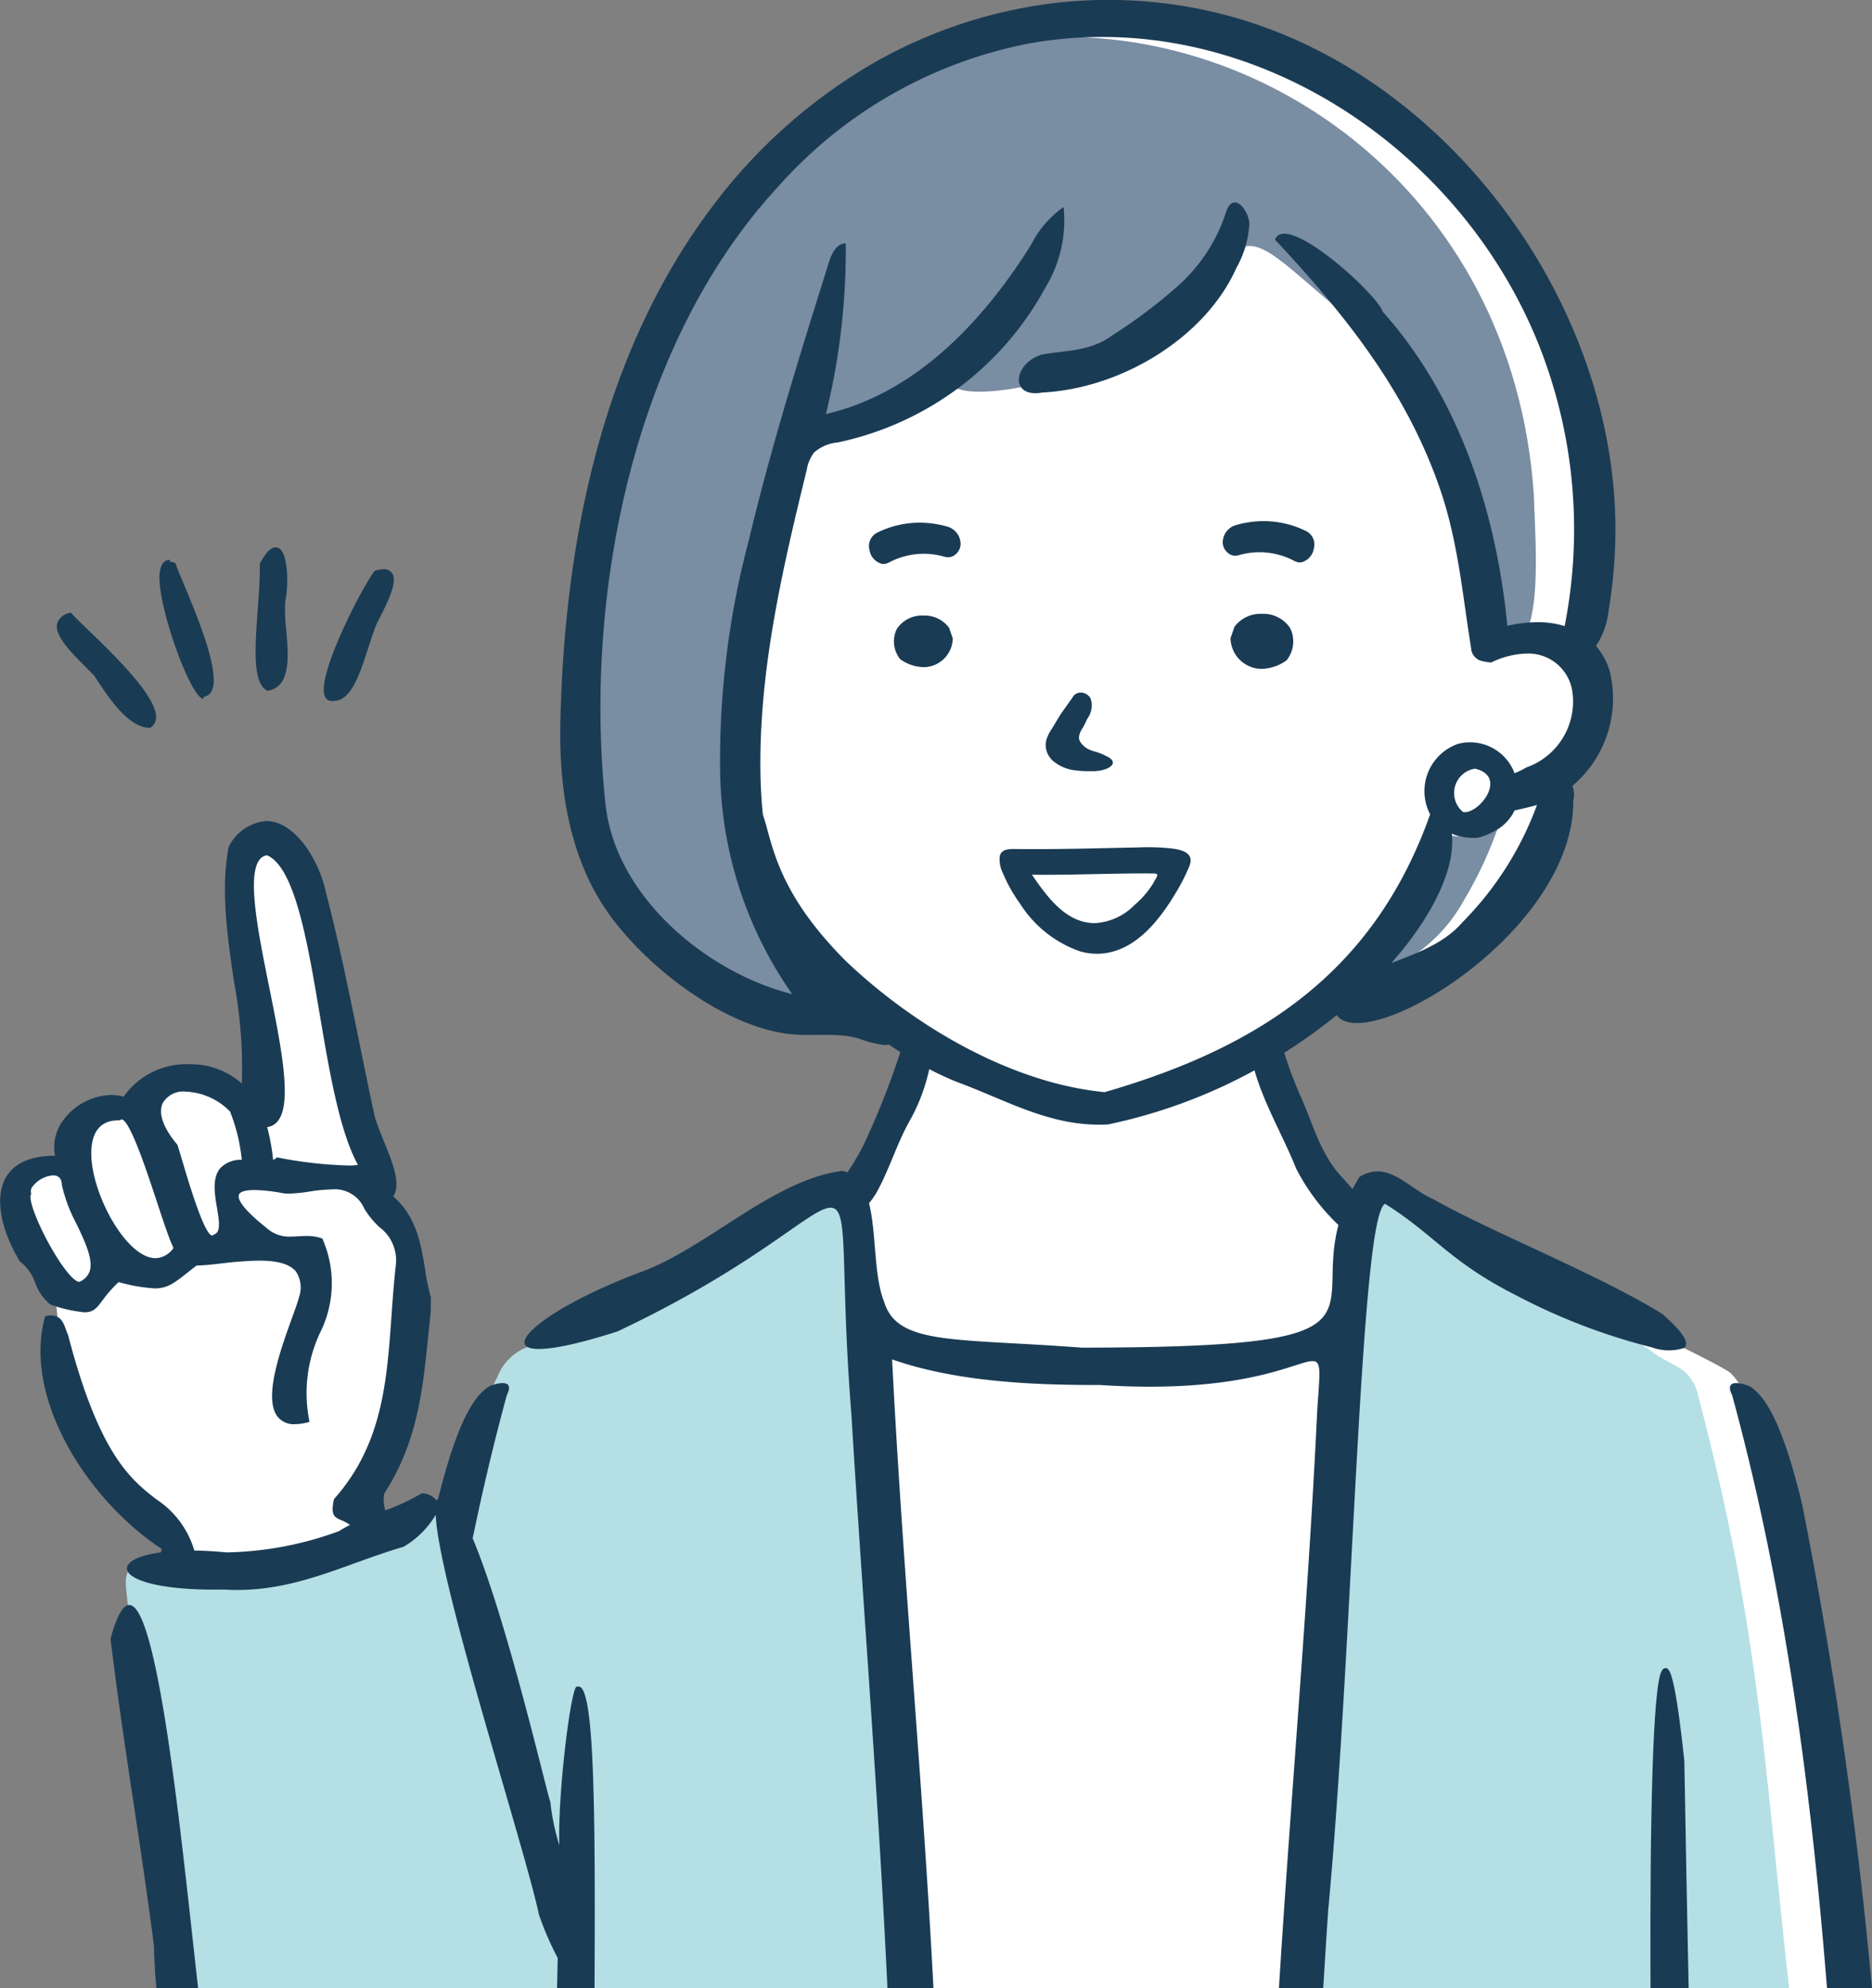
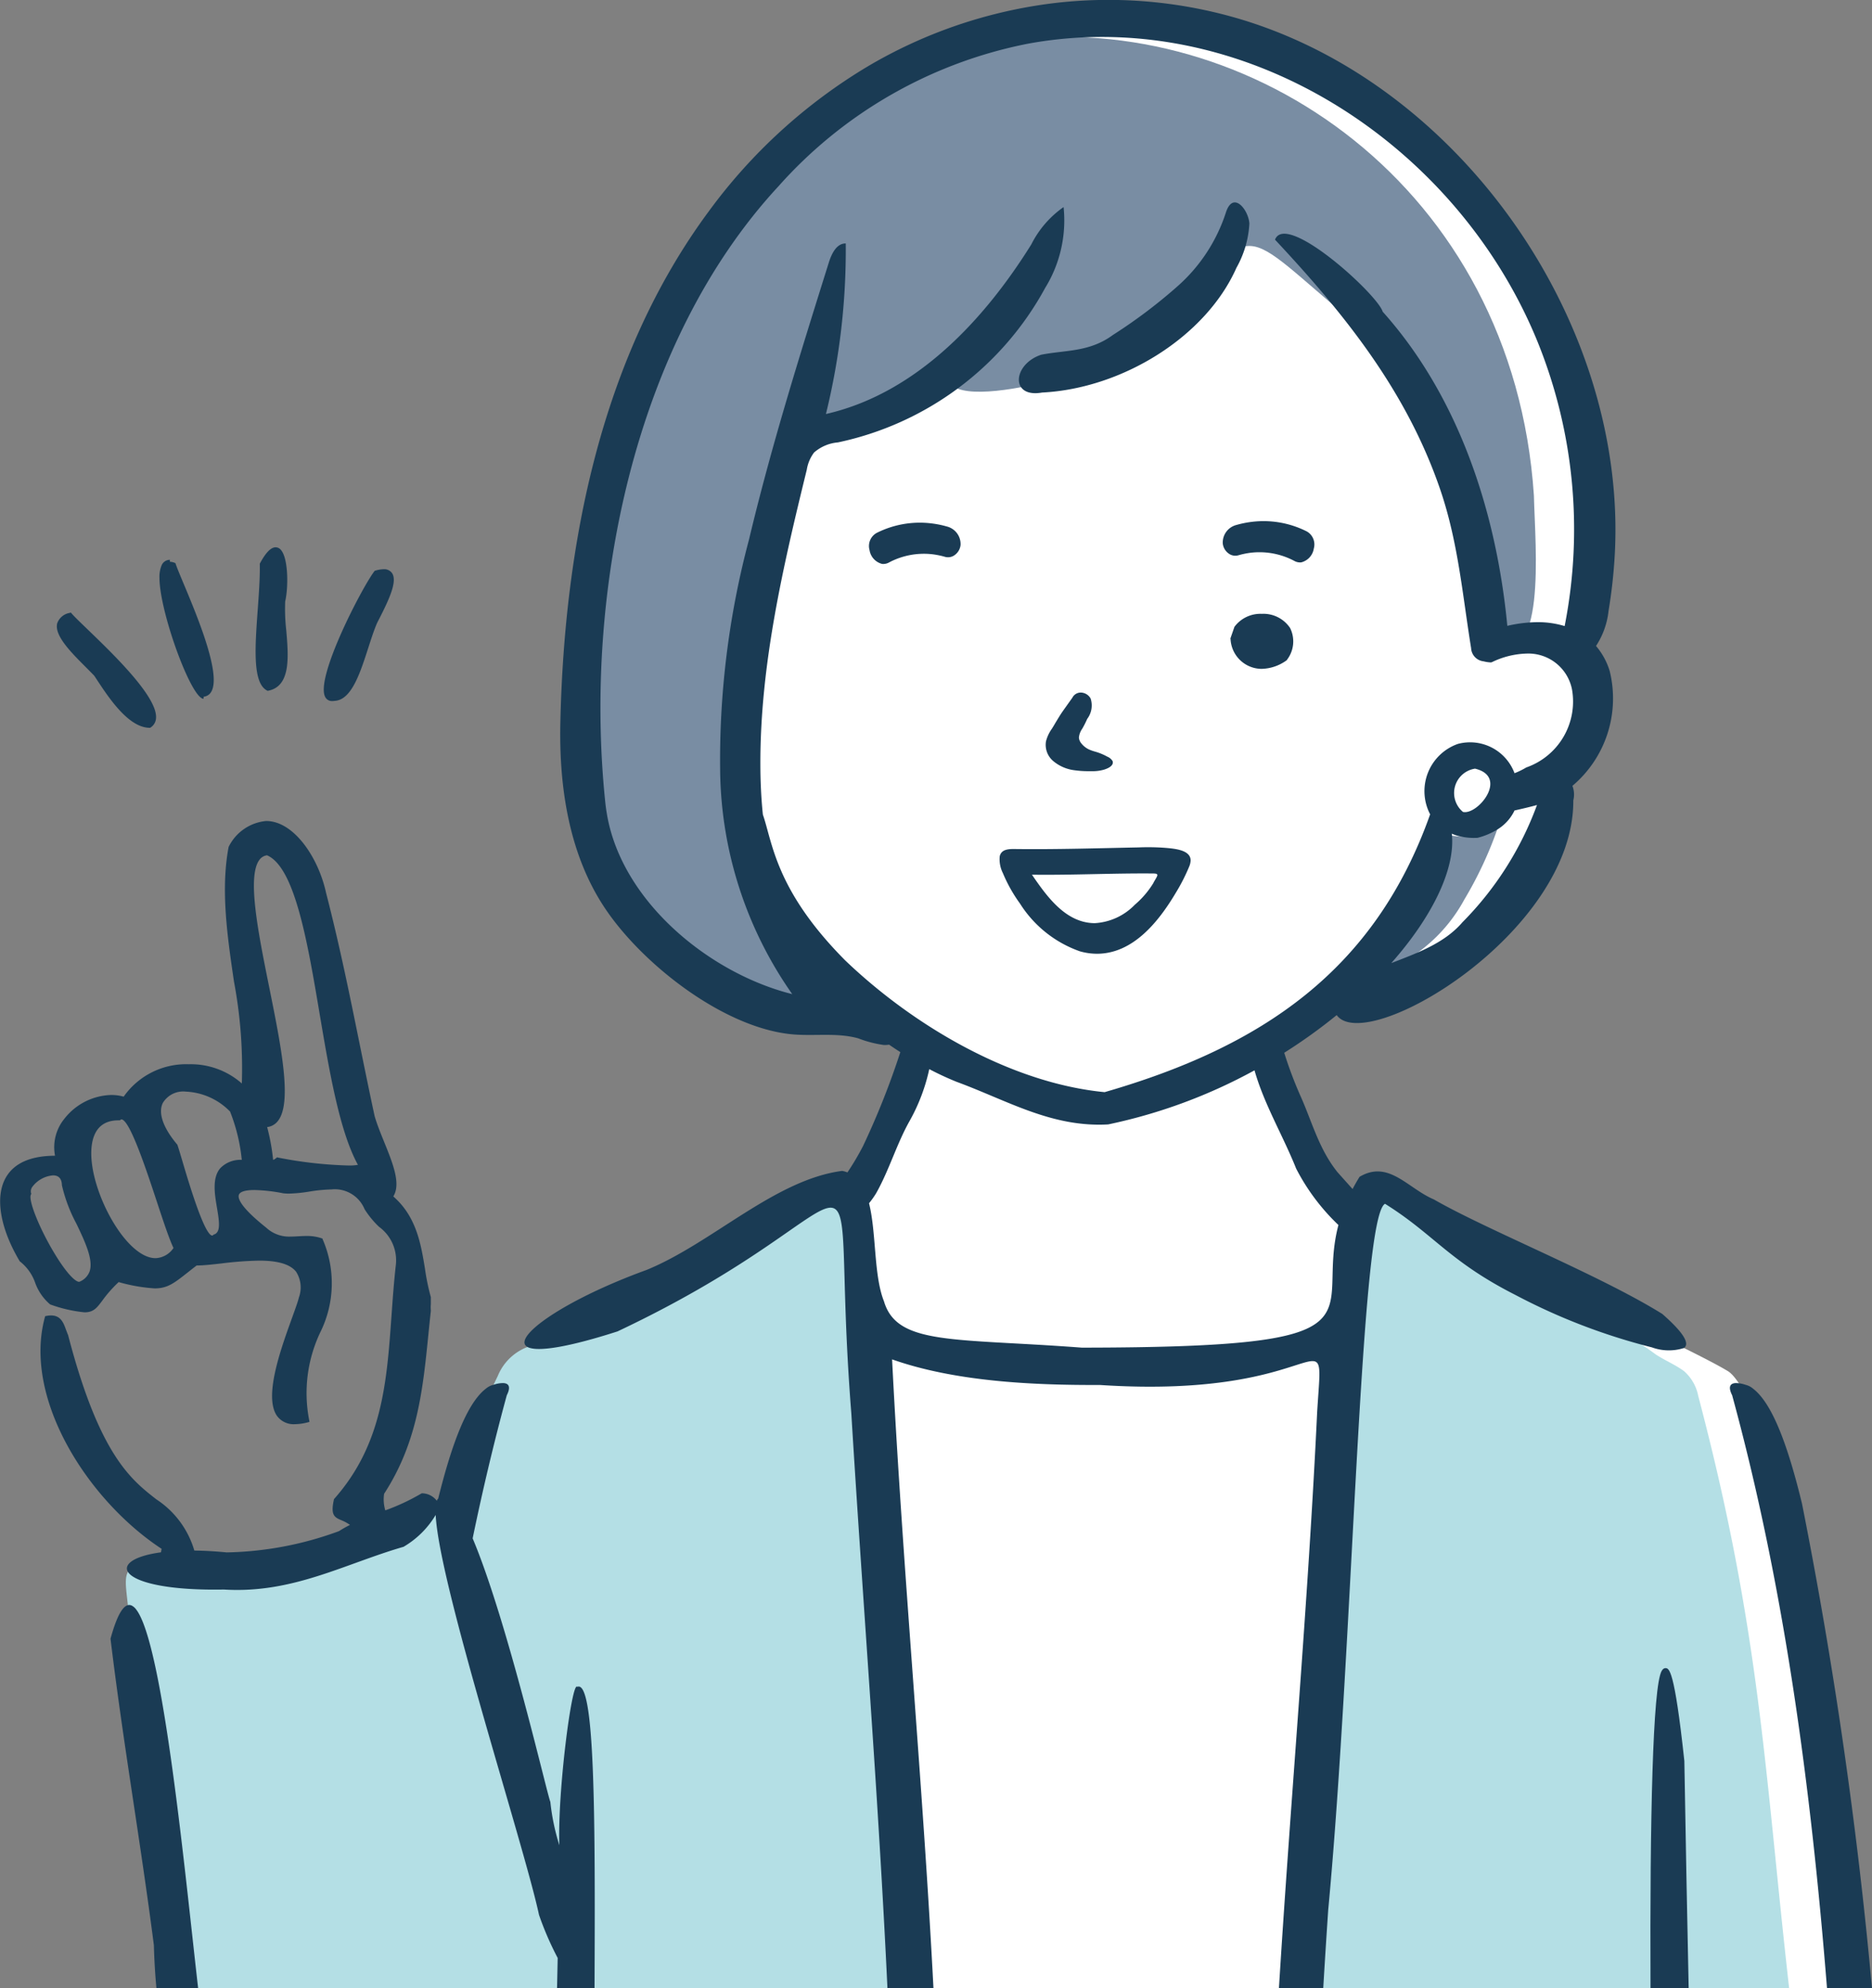
<svg xmlns="http://www.w3.org/2000/svg" width="134.226" height="142.564" viewBox="0 0 134.226 142.564">
  <rect x="0" y="0" width="134.226" height="142.564" fill="#808080" stroke="none" />
  <g id="女性_指差し" data-name="女性　指差し" transform="translate(-853.821 -291.019)">
    <path id="白" d="M1021.338,438.146H901.118L897.965,411.2l.109-3.261,5.327.326,11.306-2.229,7.039-3.434s1.821-5.668,2.564-7.287a5.634,5.634,0,0,1,.3-.556,17.1,17.1,0,0,1,1.931-2.515c.065-.068.123-.133.179-.193.258-.277.426-.445.426-.445s1.106-.4,3.465-1.339c.552-.221,1.174-.47,1.865-.752a82.212,82.212,0,0,0,9.343-5.379,0,0,0,0,1,0,0c2.063-1.292,3.847-2.406,4.728-2.816,1.344-.629,1.779-.612,2.261-.468.1.028.193.061.3.1.091.03.189.063.3.091a4.322,4.322,0,0,0,.745.131.779.779,0,0,0,.433-.089c1.351-.687,1.97-5.019,1.97-5.019l1.374-4.5.277-.9s-.34-.221-.876-.559c-.049-.03-.1-.063-.151-.093a42.289,42.289,0,0,0-4.9-2.711s0,0,0,0q-.094-.042-.182-.077a3.311,3.311,0,0,0-.461-.149c-2.089-.547-4.4.687-6.5-.012-2.254-.752-4.809-3.3-6.612-4.958a15.461,15.461,0,0,1-1.57-1.642,16.537,16.537,0,0,1-2.636-4.816c-1.2-3.156-.45-10.817-.3-14.271s-.3-5.859,3.605-16.974a45.154,45.154,0,0,1,7.2-13.6c.016-.019.03-.04.044-.058a45.436,45.436,0,0,1,5.077-5.268c3.605-3.3,3.905-2.7,9.162-5.407.938-.482,1.809-.873,2.606-1.19,0,0,0,0,0,0a15.544,15.544,0,0,1,5.8-1.362s2.413-.666,2.615-.666,7.892.675,9.578.808,10.254,4.385,12.075,5.8S997.3,313.63,997.3,313.63a74.214,74.214,0,0,1,4.453,9.916c2.226,6,1.281,12.953,1.281,14.774a13.585,13.585,0,0,1-.608,3.067,5.729,5.729,0,0,0-.068.913c0,.061,0,.121,0,.182.037,1.772.6,3.705.335,4.944-.27,1.283-1.416,2.159-2.294,3.442a3.446,3.446,0,0,0-.268.449,2.772,2.772,0,0,0-.177,1.6,10.655,10.655,0,0,1-.093,1.933c-.338,2.562-3.912,6.947-6.341,8.971a11.7,11.7,0,0,1-6.206,3.172c-.806.2-1.374.321-1.812.424,0,0,0,0,0,0a7.437,7.437,0,0,0-1.36.4,14.457,14.457,0,0,0-1.616.862,22.034,22.034,0,0,0-2.184,1.444,13.792,13.792,0,0,0-1.12.915s.1.272.268.722c.622,1.665,2.173,5.75,2.969,7.238.906,1.691,1.379,1.707,2.673,2.608.147.1.3.212.47.34l.028.021a.048.048,0,0,0,.014.009c1.325,1,1.09-.193,1.546-.995a1.129,1.129,0,0,1,.531-.5c1.213-.54,6.677,4.115,6.677,4.115l12.142,6.339s1.3.608,2.725,1.314c.624.307,1.274.636,1.849.938.512.268.966.517,1.295.717,1.553.943,4.115,8.5,4.115,8.5l2.742,20.194S1020.37,430.067,1021.338,438.146Z" transform="translate(-34.696 -4.57)" fill="#fff" />
    <g id="塗り" transform="translate(854.869 293.663)">
-       <path id="指差しの手" d="M876.736,570.951a2.319,2.319,0,0,1,2.081,1.393c.718,1.462,2.871,10.861,2.871,10.861s3.661,11.348,3.23,12.184-.359,1.462.574,2.576a6.084,6.084,0,0,1,1.723,3.272c.072,1.114.574,6.823-.431,9.747s-.5,4.108-1.938,5.779-1.292,1.253-.862,2.855a44.842,44.842,0,0,0,1.579,4.316s-3.517,2.019-5.958,2.158-8.829.418-8.829.418-.718-3.76-.79-4.317-.861-1.949-2.656-3.481a12.963,12.963,0,0,1-4.45-6.683c-1.077-3.481-1.005-8.424-1.651-9.607s-2.3-2.576-2.3-4.108-.79-2.436.646-3.133,2.728.9,3.23-.487-.072-2.158.861-3.272,2.871-1.183,3.733-1.114-.143-1.044,1.866-1.323,3.015-.487,3.948-.07,1,2.228,2.3,1.671.574-3.55.5-6.544-1.795-9.607-1.292-10.93A4.954,4.954,0,0,1,876.736,570.951Z" transform="translate(-858.717 -513.685)" fill="#fff" />
      <g id="スーツ" transform="translate(7.967 82.65)">
        <path id="Path_2518" data-name="Path 2518" d="M947.818,689.718c-.1-.168-.2-.2-.287-.093l-.011,0c-.089.021-.179.044-.273.068a38.471,38.471,0,0,0-7.017,3.121,0,0,0,0,0,0,0c-3.721,1.97-7.881,4.411-11.208,6.132a34.163,34.163,0,0,1-3.891,1.784c-.126.044-.247.086-.363.121-.028.012-.056.019-.084.028a3.731,3.731,0,0,0-2.063,2.056c-.1.205-.2.415-.3.624-.971,2.064-.3,6.328-2.467,7.936-1.519,1.128-3.693,1.289-5.184,2.719-.909.872-3.274.721-4.579,1.221-2.361.9-8.408.86-11.4.86-3.7,0-2.635.955-2.465,4.6.224,4.819,3.442,22.128,3.219,25.928h52.7c-.6-23.681-2.415-48.125-3.784-55.221A7.252,7.252,0,0,0,947.818,689.718Z" transform="translate(-895.946 -689.562)" fill="#b4dfe5" />
        <path id="Path_2519" data-name="Path 2519" d="M1319.97,704.694a3.167,3.167,0,0,0-1.005-1.767c-.6-.453-1.286-.725-2.03-1.2a20.013,20.013,0,0,0-2.3-1.481,18.968,18.968,0,0,0-2.64-.729c-4.757-1.216-10.017-6.609-13.431-8.838a3.7,3.7,0,0,0-2.246-.689c-.841.058-1.347.5-1.358.7,0,.1-.01.2-.014.3-.51,10.075-1.116,37.305-2.975,56.173h34.517C1324.725,731.587,1324.427,721.589,1319.97,704.694Z" transform="translate(-1207.218 -689.893)" fill="#b4dfe5" />
      </g>
      <g id="髪" transform="translate(40.39 0)">
        <path id="Path_2520" data-name="Path 2520" d="M1319.515,567.6a4.6,4.6,0,0,1-3.3.432.829.829,0,0,1-.233.167,2.576,2.576,0,0,1-.428.14,25.2,25.2,0,0,1-4.189,7.714,18.41,18.41,0,0,1-1.309,1.545l.368.354q.262.252.529.5l.03.016c.537-.345,1.108-.741,1.816-1.186a11.385,11.385,0,0,0,4.609-4.6,27.846,27.846,0,0,0,2.481-5.374A3.789,3.789,0,0,1,1319.515,567.6Z" transform="translate(-1253.852 -510.823)" fill="#798da3" />
        <path id="Path_2521" data-name="Path 2521" d="M1078.249,303.639c-32.4,1.507-43.24,75.365-12.9,68.832-12.279-14.915-4.527-28.992-3.319-40.022,1.627.835,11.515-3.579,11.964-5.162-1.031,3.627,11.79-.09,14.659-1.987,7.332-8.574,5.679-8.893,13.012-2.643,11.71,9.981,8.659,23.25,11.255,24.4,4.02,1.774,3.164-6.946,3.069-10.8C1114.517,314.113,1095.632,301.329,1078.249,303.639Z" transform="translate(-1047.443 -303.371)" fill="#798da3" />
      </g>
    </g>
    <g id="アウトライン" transform="translate(853.821 291.019)">
      <path id="Path_2522" data-name="Path 2522" d="M895.214,628.176c-.388-.5-1.428,7.616-1.285,11.358a15.626,15.626,0,0,1-.647-3.113c-.234-.524-3.089-13.011-5.571-18.891.715-3.452,1.523-6.875,2.447-10.26.326-.647.109-.859-.249-.875a2.121,2.121,0,0,0-.7.121,1.306,1.306,0,0,0-.547.277c-1.364,1.041-2.454,3.992-3.422,7.889-.014.013-.028.022-.041.037a.6.6,0,0,0-.058.115,1.348,1.348,0,0,0-1.083-.536,15.348,15.348,0,0,1-2.61,1.224,2.715,2.715,0,0,1-.085-1.19c2.4-3.7,2.776-7.459,3.176-11.437.055-.551.111-1.105.173-1.664,0-.112-.006-.149-.008-.176a2.1,2.1,0,0,1,.009-.316v-.511l-.006-.019a15.81,15.81,0,0,1-.414-2.008c-.286-1.756-.61-3.743-2.272-5.189.562-.9-.031-2.368-.658-3.913-.252-.623-.514-1.268-.682-1.853-.382-1.77-.737-3.514-1.08-5.2-.737-3.626-1.433-7.05-2.4-10.8-.547-2.531-2.306-5.155-4.3-5.155a3.34,3.34,0,0,0-2.67,1.824l-.015.023-.005.027c-.577,3.07-.086,6.414.388,9.647a33.585,33.585,0,0,1,.563,7.3,5.533,5.533,0,0,0-3.8-1.379,5.476,5.476,0,0,0-4.674,2.324,3.277,3.277,0,0,0-.891-.12,4.41,4.41,0,0,0-3.361,1.706,3.234,3.234,0,0,0-.669,2.65c-1.753.005-2.94.533-3.53,1.569-.785,1.379-.416,3.615.988,5.981l.014.024.023.016a3.337,3.337,0,0,1,1.082,1.522,3.653,3.653,0,0,0,1.057,1.536l.021.016.025.008a10.023,10.023,0,0,0,2.435.556h0c.647,0,.883-.316,1.275-.839a9.112,9.112,0,0,1,1.172-1.329,12.163,12.163,0,0,0,2.586.452c.922,0,1.4-.382,2.365-1.142.191-.151.4-.318.641-.5.482,0,1.124-.073,1.8-.149a25.116,25.116,0,0,1,2.679-.2c1.363,0,2.231.262,2.654.8a2.093,2.093,0,0,1,.2,1.837c-.068.294-.253.8-.487,1.452-.816,2.257-2.05,5.668-1.083,7.047a1.469,1.469,0,0,0,1.286.591,3.731,3.731,0,0,0,.918-.131l.122-.031-.02-.124a10.155,10.155,0,0,1,.791-6.291,7.906,7.906,0,0,0,.179-6.67l-.022-.063-.063-.022a3.239,3.239,0,0,0-1.077-.162c-.2,0-.4.011-.585.022s-.373.021-.557.021a2.4,2.4,0,0,1-1.746-.639c-1.9-1.51-2.043-2.123-1.962-2.354s.475-.345,1.118-.345a11.958,11.958,0,0,1,2.063.234,3.416,3.416,0,0,0,.406.023,10.624,10.624,0,0,0,1.464-.145,11.447,11.447,0,0,1,1.59-.155,2.306,2.306,0,0,1,2.373,1.418A6.594,6.594,0,0,0,881,595.191a2.973,2.973,0,0,1,1.205,2.726c-.14,1.231-.228,2.464-.313,3.657-.338,4.745-.657,9.226-4.1,13.115l-.024.027-.007.035c-.24,1.1.019,1.261.537,1.478a2.829,2.829,0,0,1,.616.336,8.431,8.431,0,0,0-.787.446,24.481,24.481,0,0,1-8.05,1.525c-.845-.082-1.62-.124-2.322-.132a6.6,6.6,0,0,0-2.727-3.675c-1.819-1.42-4.083-3.186-6.319-11.755l0-.012-.005-.011c-.057-.123-.1-.256-.152-.385-.173-.479-.369-1.021-1.069-1.021a1.772,1.772,0,0,0-.34.036l-.084.017-.022.082c-1.584,5.839,3.1,13.138,8.372,16.6-.017.078-.031.163-.043.25-4.208.566-3.162,2.809,4.506,2.669,4.922.31,8.666-1.847,12.883-3.064a6.508,6.508,0,0,0,2.305-2.285c.243,5.022,6.329,23.629,7.409,28.676a22.087,22.087,0,0,0,1.339,3.091q-.022,1.094-.045,2.163h2.687C896.509,637.045,896.462,627.645,895.214,628.176Zm-34.977-29.763a1.276,1.276,0,0,1-.731.72s0,0,0,0h-.016c-.241,0-.836-.516-1.721-1.969-1.1-1.8-1.939-3.886-1.732-4.287l.028-.054-.02-.057a.546.546,0,0,1,.118-.472,2.057,2.057,0,0,1,1.464-.793c.408,0,.621.239.634.712a11.1,11.1,0,0,0,1.046,2.768C859.914,596.256,860.543,597.576,860.237,598.414Zm4.737-.975h0c-2.093,0-4.609-4.615-4.609-7.513,0-1.081.337-2.37,1.943-2.37l.109,0,.04-.035a.1.1,0,0,1,.07-.032c.594,0,1.809,3.68,2.534,5.878.477,1.446.892,2.7,1.2,3.342A1.632,1.632,0,0,1,864.974,597.438Zm4.635-6.444c-.586.7-.4,1.838-.228,2.846.155.933.289,1.739-.213,1.9l-.035.011-.025.027c-.036.039-.058.039-.065.039-.563,0-1.708-3.866-2.139-5.322-.156-.526-.279-.941-.359-1.17l-.008-.024-.016-.019c-1-1.188-1.369-2.239-1.034-2.958a1.7,1.7,0,0,1,1.66-.828,4.711,4.711,0,0,1,3.176,1.435c.007.025.015.05.025.074a12.812,12.812,0,0,1,.809,3.383A2.008,2.008,0,0,0,869.609,590.994Zm9.218-.2a30.006,30.006,0,0,1-5.066-.568l-.072-.021-.057.049a.791.791,0,0,1-.227.139,15.048,15.048,0,0,0-.429-2.355,1.135,1.135,0,0,0,.759-.422c1.062-1.3.249-5.341-.613-9.615-.783-3.885-1.593-7.9-.71-9.11a.8.8,0,0,1,.555-.341c1.993.859,2.9,6.189,3.768,11.344.7,4.141,1.426,8.423,2.735,10.824l.015.027,0,0A3.124,3.124,0,0,1,878.827,590.792Z" transform="translate(-853.821 -507.222)" fill="#1a3b54" />
      <path id="Path_2523" data-name="Path 2523" d="M1112.708,387.677c.408-.3.042-1.043-1.556-2.443-4.485-2.795-12.575-6.02-16.374-8.209-1.882-.794-3.242-2.862-5.333-1.623q-.276.447-.5.876h0c-.335-.376-1.022-1.139-1.1-1.232-1.294-1.625-1.789-3.516-2.572-5.3a28.912,28.912,0,0,1-1.228-3.239,38.282,38.282,0,0,0,3.761-2.7c2.113,2.923,17.02-5.89,16.967-15.4a1.729,1.729,0,0,0-.065-1.039,8.2,8.2,0,0,0,2.674-8.23,5.029,5.029,0,0,0-.981-1.8,5.723,5.723,0,0,0,.9-2.527,37.053,37.053,0,0,0,.438-3.92c.959-16.508-10.848-33.692-26.822-38.491a33.077,33.077,0,0,0-13.54-1.138,34.4,34.4,0,0,0-13.255,4.554,38.784,38.784,0,0,0-11.338,10.357c-7.737,10.457-10.353,23.86-10.642,36.631-.105,4.631.611,9.447,3.175,13.305,2.639,3.972,8.338,8.468,13.208,9.05,1.655.2,3.371-.133,4.976.314a8.181,8.181,0,0,0,1.841.477,1.731,1.731,0,0,0,.369-.026q.4.277.808.536a56.532,56.532,0,0,1-2.67,6.726,19.111,19.111,0,0,1-1.123,1.9h0a2.059,2.059,0,0,0-.377-.109c-4.837.629-9.353,5.2-14.034,7.105-6.041,2.2-9.706,4.883-8.526,5.522a.632.632,0,0,0,.184.072c.794.226,2.785-.07,6.269-1.19,19.965-9.425,15.025-16.187,16.763,5.892.845,13.864,1.938,27.415,2.589,41.2h3.3c-.778-14.981-2.194-29.839-2.967-45.086,4.45,1.572,9.967,1.858,14.888,1.835,16.588,1.092,16.057-5.624,15.591,1.937-.657,13.782-1.889,27.547-2.741,41.313h3.177c.109-1.837.228-3.693.356-5.6,1.807-19.238,2.282-49.725,4.075-50.64,3.528,2.205,4.581,4.115,9.355,6.539a43.874,43.874,0,0,0,9.781,3.756A3.563,3.563,0,0,0,1112.708,387.677Zm-15.909-30.5c-1.294,1.489-3.238,2.187-5.078,2.9,3.009-3.4,4.616-6.831,4.338-9.28h0a3.1,3.1,0,0,0,.489.17h.009a4.435,4.435,0,0,0,1.351.126,4.992,4.992,0,0,0,1.425-.6h0a3.222,3.222,0,0,0,1.225-1.36h0c.536-.119,1.077-.245,1.61-.39A23.394,23.394,0,0,1,1096.8,357.173Zm.94-11.039c2.41.587.193,3.342-.878,3.1A1.766,1.766,0,0,1,1097.738,346.133Zm-62.253,3.291c-.046-.266-.086-.535-.115-.8-1.573-14.926,1.989-33.016,12.423-44.268a32.236,32.236,0,0,1,17.881-10.21c15.5-2.837,30.787,7.185,36.56,21.436a35.823,35.823,0,0,1,1.938,20.211c-.008.038-.015.076-.022.114a6.538,6.538,0,0,0-1.939-.28,9.835,9.835,0,0,0-2.171.263c-.789-8.233-3.51-16.464-8.937-22.527-.365-1.235-6.932-7.217-7.72-5.164,5.007,5.349,9.426,10.865,11.835,17.885,1.292,3.765,1.6,7.53,2.226,11.408a1,1,0,0,0,.89.942,2.555,2.555,0,0,0,.525.079l.06-.012.027-.012a6.062,6.062,0,0,1,2.491-.612,3.19,3.19,0,0,1,3.24,2.569,5.007,5.007,0,0,1-3.282,5.6,5.349,5.349,0,0,1-.839.41,3.4,3.4,0,0,0-4.063-2.1,3.59,3.59,0,0,0-1.987,5.049h0c-3.976,11.21-12.081,16.67-23.34,19.921-6.655-.643-13.631-4.694-18.591-9.437-5.015-5.039-5.219-8.472-5.914-10.465-.122-1.182-.176-2.373-.179-3.559-.024-7.166,1.625-14.222,3.33-21.182a2.779,2.779,0,0,1,.52-1.222,2.987,2.987,0,0,1,1.713-.725,22.116,22.116,0,0,0,14.856-11.074,9.224,9.224,0,0,0,1.322-5.8,7.209,7.209,0,0,0-2.312,2.674c-3.428,5.5-8.263,10.619-14.553,12.124l-.175.041a49.291,49.291,0,0,0,1.421-12.229c-.654-.016-1.016.735-1.212,1.36-2.064,6.583-4.13,13.173-5.728,19.885a61.359,61.359,0,0,0-2.064,16.737,28.414,28.414,0,0,0,5.167,15.843C1042.868,360.828,1036.562,355.7,1035.485,349.424Zm52.446,29.422c-1.754,6.653,4.2,8.777-18.4,8.8-9.145-.692-13.246-.147-14.185-3.318-.747-1.865-.54-4.917-1.073-7.036a6.257,6.257,0,0,0,.513-.723c.943-1.676,1.478-3.558,2.406-5.194a13.388,13.388,0,0,0,1.4-3.7,21.312,21.312,0,0,0,1.97.914c3.627,1.332,6.811,3.281,10.86,3.05a38.059,38.059,0,0,0,10.491-3.878l.007.026c.7,2.446,2.039,4.663,2.978,7.019a15.155,15.155,0,0,0,3.027,4.042h0S1087.934,378.844,1087.932,378.846Z" transform="translate(-991.963 -291.019)" fill="#1a3b54" />
      <g id="Group_1752" data-name="Group 1752" transform="translate(7.924 99.172)">
        <path id="Path_2524" data-name="Path 2524" d="M1438.574,763.062c-.99-4.078-2.105-7.177-3.512-8.251a1.3,1.3,0,0,0-.547-.277,2.124,2.124,0,0,0-.7-.121c-.359.016-.575.228-.25.875,3.747,13.726,5.645,28.057,6.8,42.508h3.226A335.234,335.234,0,0,0,1438.574,763.062Z" transform="translate(-1317.29 -754.412)" fill="#1a3b54" />
        <path id="Path_2525" data-name="Path 2525" d="M1407.846,849.917c-.072,0-.177.034-.273.212-.629,1.148-.845,10.458-.794,22.733h2.736c-.107-4.984-.209-10.376-.31-16.285C1408.491,849.917,1408.1,849.917,1407.846,849.917Z" transform="translate(-1296.358 -829.478)" fill="#1a3b54" />
        <path id="Path_2526" data-name="Path 2526" d="M892.369,828.8c-.487-.226-.994.456-1.521,2.378.917,7.576,2.138,14.427,3.109,21.972q.042,1.586.184,3.09h2.99c-.938-8.156-2.5-24.681-4.448-27.165A.92.92,0,0,0,892.369,828.8Z" transform="translate(-890.848 -812.846)" fill="#1a3b54" />
      </g>
      <g id="Group_1753" data-name="Group 1753" transform="translate(62.317 37.369)">
        <path id="Path_2527" data-name="Path 2527" d="M1200.6,574.93a16.534,16.534,0,0,0-1.982-.037c-2.937.058-5.8.149-8.752.117-.477-.007-1.078-.033-1.206.517a2.2,2.2,0,0,0,.228,1.213,10.722,10.722,0,0,0,1.225,2.18,8.355,8.355,0,0,0,4.287,3.421,4.5,4.5,0,0,0,1.229.177c2.606,0,4.439-2.326,5.65-4.362a13.436,13.436,0,0,0,.966-1.891,1.278,1.278,0,0,0,.1-.4.536.536,0,0,0,0-.086C1202.3,575.055,1201.125,574.981,1200.6,574.93Zm-.913,2.5a6.479,6.479,0,0,1-1.342,1.574,4.333,4.333,0,0,1-2.862,1.32c-2.094,0-3.454-1.931-4.514-3.475,2.811.04,5.95-.116,8.71-.086C1200.149,576.765,1199.944,576.946,1199.683,577.426Z" transform="translate(-1179.294 -551.499)" fill="#1a3b54" />
        <path id="Path_2528" data-name="Path 2528" d="M1207.124,524.951a1.6,1.6,0,0,0,.244-1.462.822.822,0,0,0-.722-.427.674.674,0,0,0-.588.373l-.494.693c-.138.193-.275.386-.4.584-.1.161-.2.326-.3.491-.081.14-.163.279-.271.451a2.706,2.706,0,0,0-.425.907,1.521,1.521,0,0,0,.489,1.386,2.907,2.907,0,0,0,1.549.685,7.283,7.283,0,0,0,.911.068l.1,0c.077,0,.156,0,.234,0a2.905,2.905,0,0,0,.91-.12c.453-.148.662-.36.585-.6a.785.785,0,0,0-.38-.321l-.041-.022a4.022,4.022,0,0,0-.5-.229c-.111-.043-.227-.078-.343-.113a3,3,0,0,1-.423-.149,1.527,1.527,0,0,1-.563-.448.732.732,0,0,1-.167-.4,1.288,1.288,0,0,1,.241-.645A6.8,6.8,0,0,0,1207.124,524.951Z" transform="translate(-1191.486 -510.772)" fill="#1a3b54" />
-         <path id="Path_2529" data-name="Path 2529" d="M1157.24,498.111a2.178,2.178,0,0,0-1.821-.851,2.155,2.155,0,0,0-1.9.953,2.024,2.024,0,0,0,.194,2.117l.027.047.045.031a2.972,2.972,0,0,0,1.657.552h0a2.1,2.1,0,0,0,2.08-1.984l.01-.061-.269-.777Z" transform="translate(-1151.528 -490.491)" fill="#1a3b54" />
        <path id="Path_2530" data-name="Path 2530" d="M1268.3,496.685a2.323,2.323,0,0,0-1.942.907l-.02.029-.287.828.011.065a2.242,2.242,0,0,0,2.218,2.116h0a3.169,3.169,0,0,0,1.767-.589l.047-.033.029-.05a2.157,2.157,0,0,0,.207-2.258A2.3,2.3,0,0,0,1268.3,496.685Z" transform="translate(-1240.145 -490.039)" fill="#1a3b54" />
        <path id="Path_2531" data-name="Path 2531" d="M1150.579,466.426a7.1,7.1,0,0,0-1.094-.221,6.879,6.879,0,0,0-3.935.679,1.073,1.073,0,0,0-.517,1.233,1.214,1.214,0,0,0,.9.992.843.843,0,0,0,.491-.1,5.325,5.325,0,0,1,3.117-.592,5.789,5.789,0,0,1,.9.184.84.84,0,0,0,.129.026.8.8,0,0,0,.578-.159,1.024,1.024,0,0,0,.412-.708A1.3,1.3,0,0,0,1150.579,466.426Z" transform="translate(-1145.003 -466.043)" fill="#1a3b54" />
        <path id="Path_2532" data-name="Path 2532" d="M1263.472,467.235a1.024,1.024,0,0,0,.413.708.8.8,0,0,0,.578.159.828.828,0,0,0,.129-.026,5.793,5.793,0,0,1,.9-.184,5.326,5.326,0,0,1,3.117.592.842.842,0,0,0,.491.1,1.214,1.214,0,0,0,.9-.992,1.073,1.073,0,0,0-.516-1.233,6.88,6.88,0,0,0-3.935-.679,7.094,7.094,0,0,0-1.094.221A1.3,1.3,0,0,0,1263.472,467.235Z" transform="translate(-1238.114 -465.629)" fill="#1a3b54" />
      </g>
      <path id="Path_2533" data-name="Path 2533" d="M1196.844,372.479c5.748-.288,11.742-4,13.932-8.943a7.254,7.254,0,0,0,.929-3.176c-.067-1-1.178-2.389-1.689-.774a11.97,11.97,0,0,1-3.406,5.222,36.9,36.9,0,0,1-4.685,3.539c-1.693,1.252-3.42,1.075-5.154,1.423C1194.728,370.456,1194.539,372.892,1196.844,372.479Z" transform="translate(-1122.122 -344.332)" fill="#1a3b54" />
      <g id="Group_1754" data-name="Group 1754" transform="translate(4.075 39.244)">
        <path id="Path_2534" data-name="Path 2534" d="M962.908,491.2h0a.938.938,0,0,0,.158-.014c1.215-.054,1.832-1.97,2.429-3.823.211-.654.41-1.271.624-1.759.048-.1.106-.212.17-.335.691-1.358,1.282-2.627.918-3.222a.679.679,0,0,0-.627-.3,2.187,2.187,0,0,0-.587.1l-.045.013-.028.037c-.915,1.218-4.222,7.6-3.528,8.993A.542.542,0,0,0,962.908,491.2Z" transform="translate(-943.157 -480.174)" fill="#1a3b54" />
        <path id="Path_2535" data-name="Path 2535" d="M940.284,484.663l.043.022.047-.01c1.625-.33,1.445-2.449,1.286-4.319a13.465,13.465,0,0,1-.078-2.079c.236-1.025.224-3.033-.282-3.667a.51.51,0,0,0-.4-.218c-.339,0-.706.373-1.121,1.142l-.017.032v.037c.018.954-.066,2.118-.147,3.242C939.417,481.564,939.232,484.132,940.284,484.663Z" transform="translate(-925.209 -474.393)" fill="#1a3b54" />
        <path id="Path_2536" data-name="Path 2536" d="M910.423,488.562v-.141a.112.112,0,0,0,.05-.011c2.209-.415-1.642-8.206-2.066-9.572a.991.991,0,0,0-.4-.1V478.6a.633.633,0,0,0-.591.392,2.127,2.127,0,0,0-.155.9C907.265,482.328,909.538,488.562,910.423,488.562Z" transform="translate(-899.902 -477.701)" fill="#1a3b54" />
        <path id="Path_2537" data-name="Path 2537" d="M875.545,500.784l.225.342c.835,1.263,2.233,3.376,3.738,3.393h.044l.036-.024a.85.85,0,0,0,.386-.659c.131-1.52-3.036-4.571-4.927-6.394-.525-.506-.94-.905-1.121-1.118l-.06-.07-.087.027a1.15,1.15,0,0,0-.891.75c-.218.869.994,2.08,2.062,3.149C875.163,500.392,875.366,500.6,875.545,500.784Z" transform="translate(-872.862 -491.576)" fill="#1a3b54" />
      </g>
    </g>
  </g>
</svg>